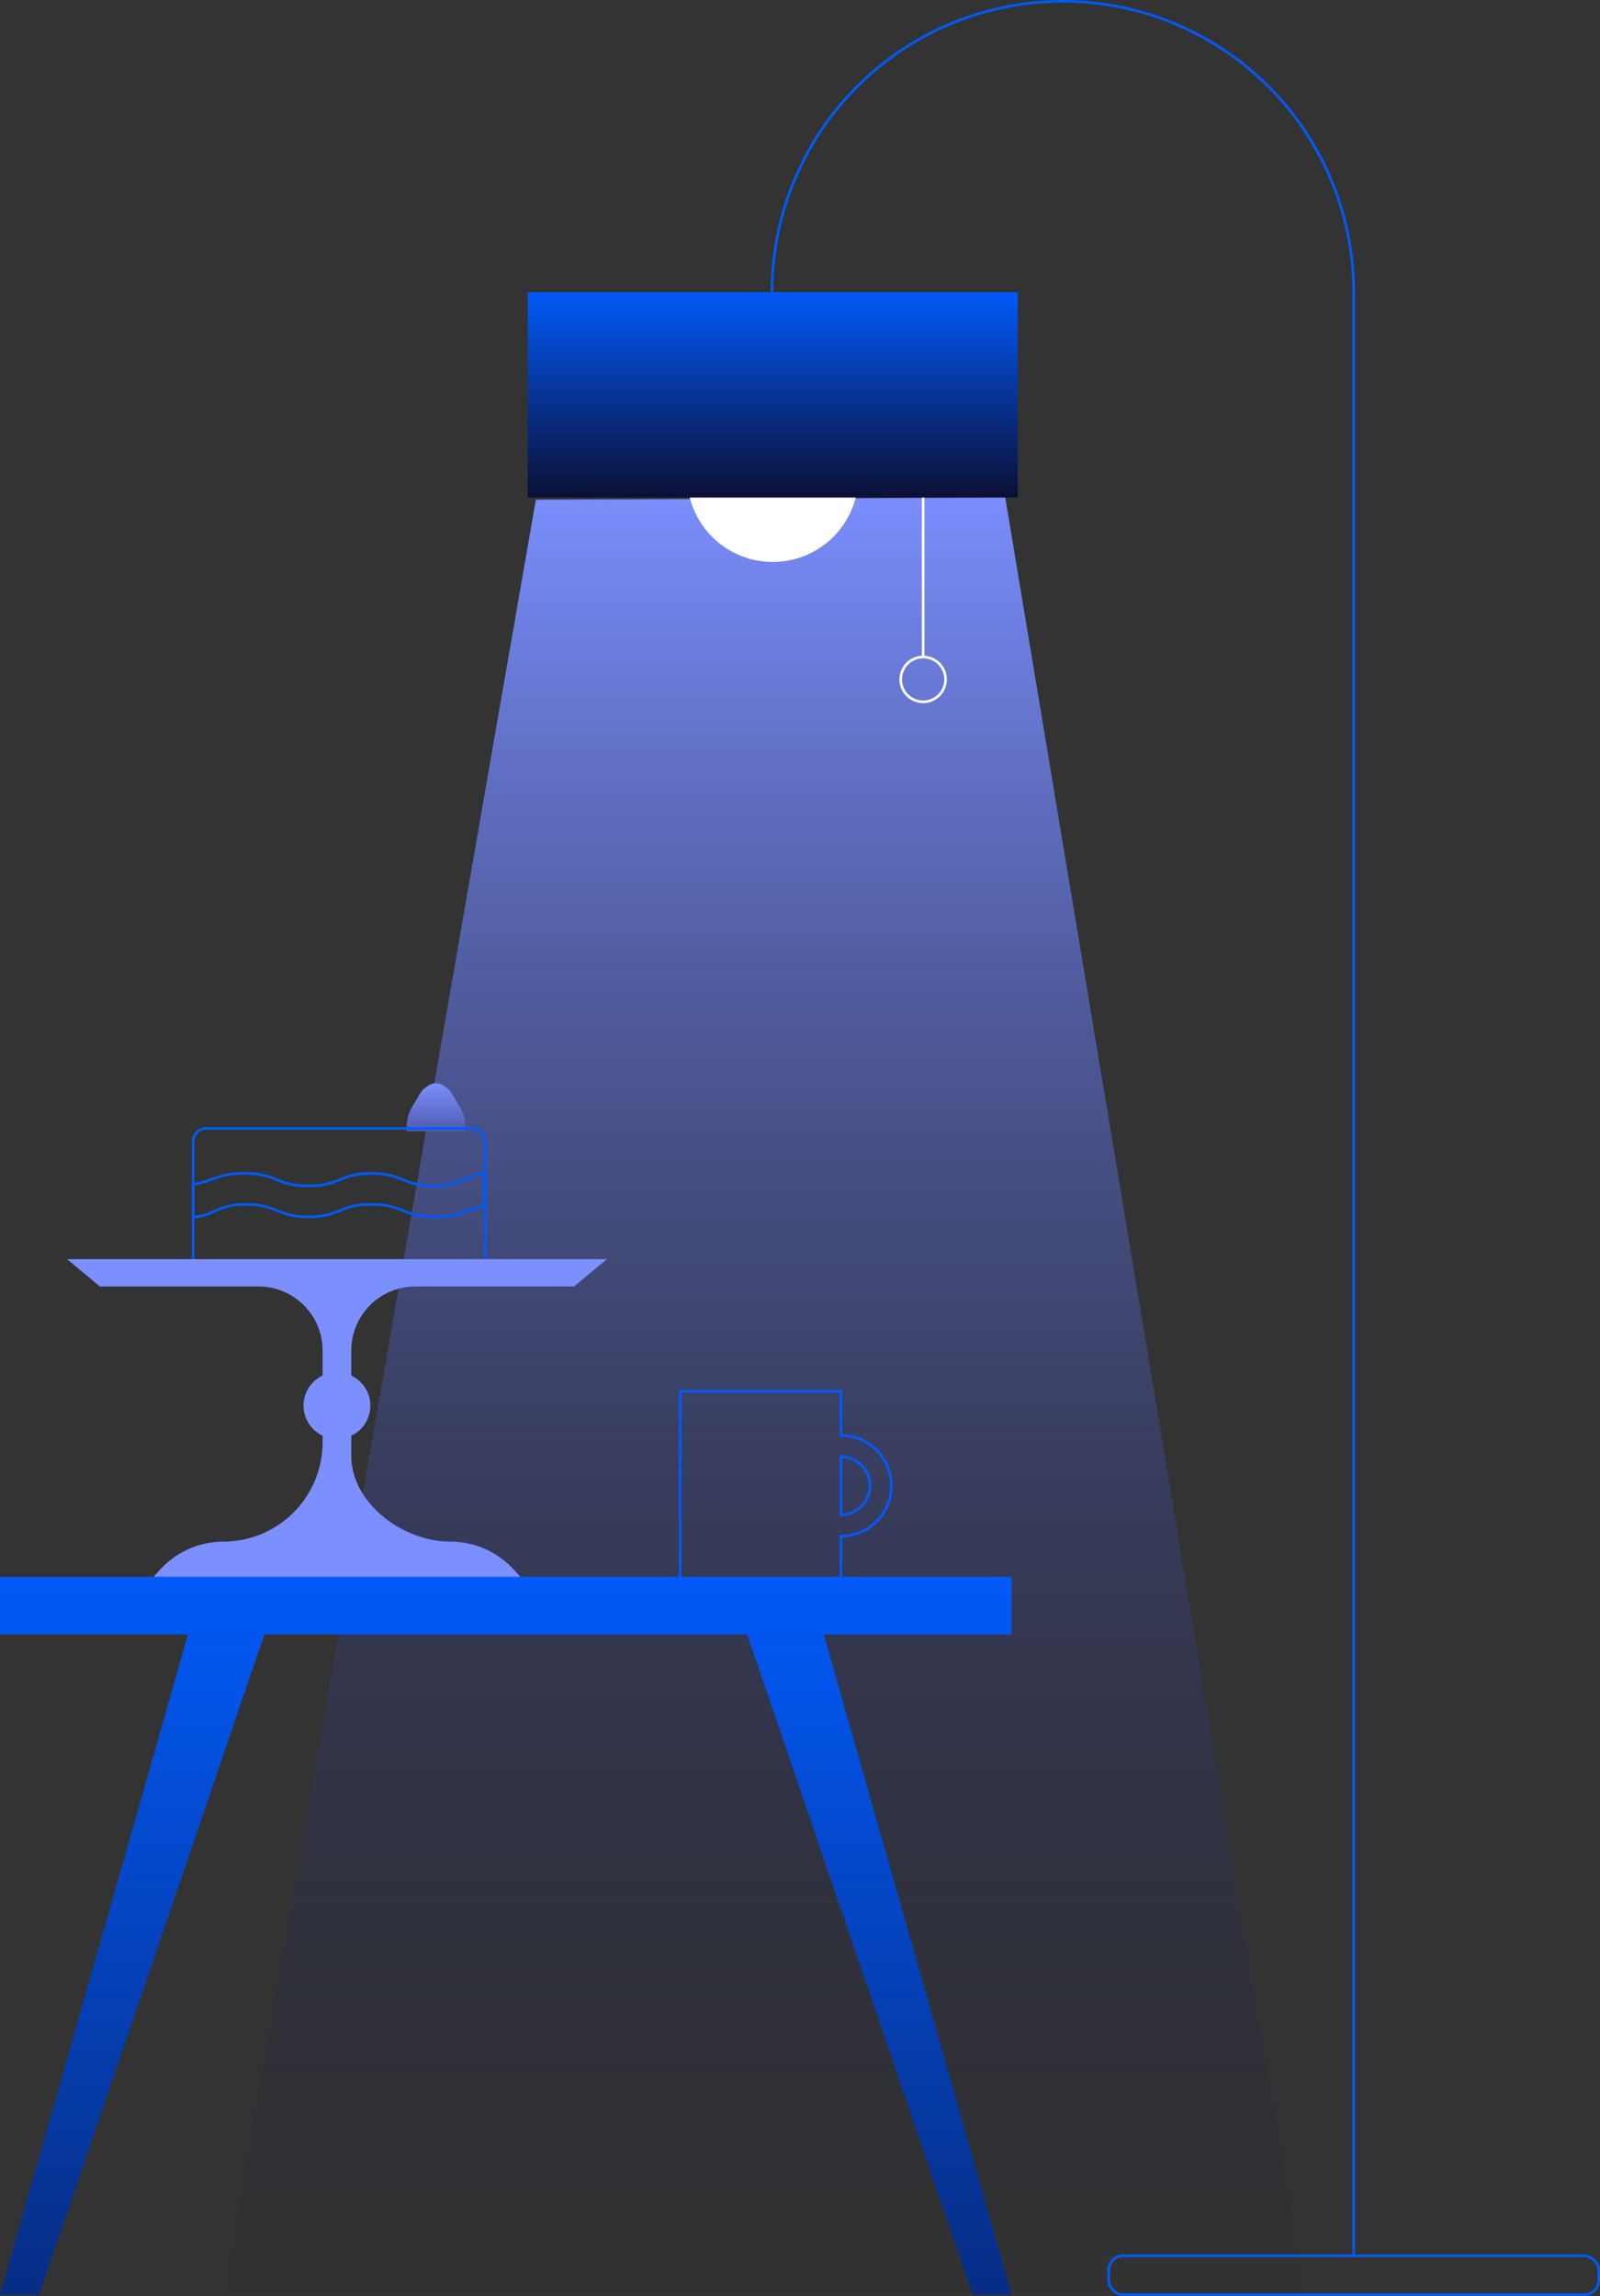
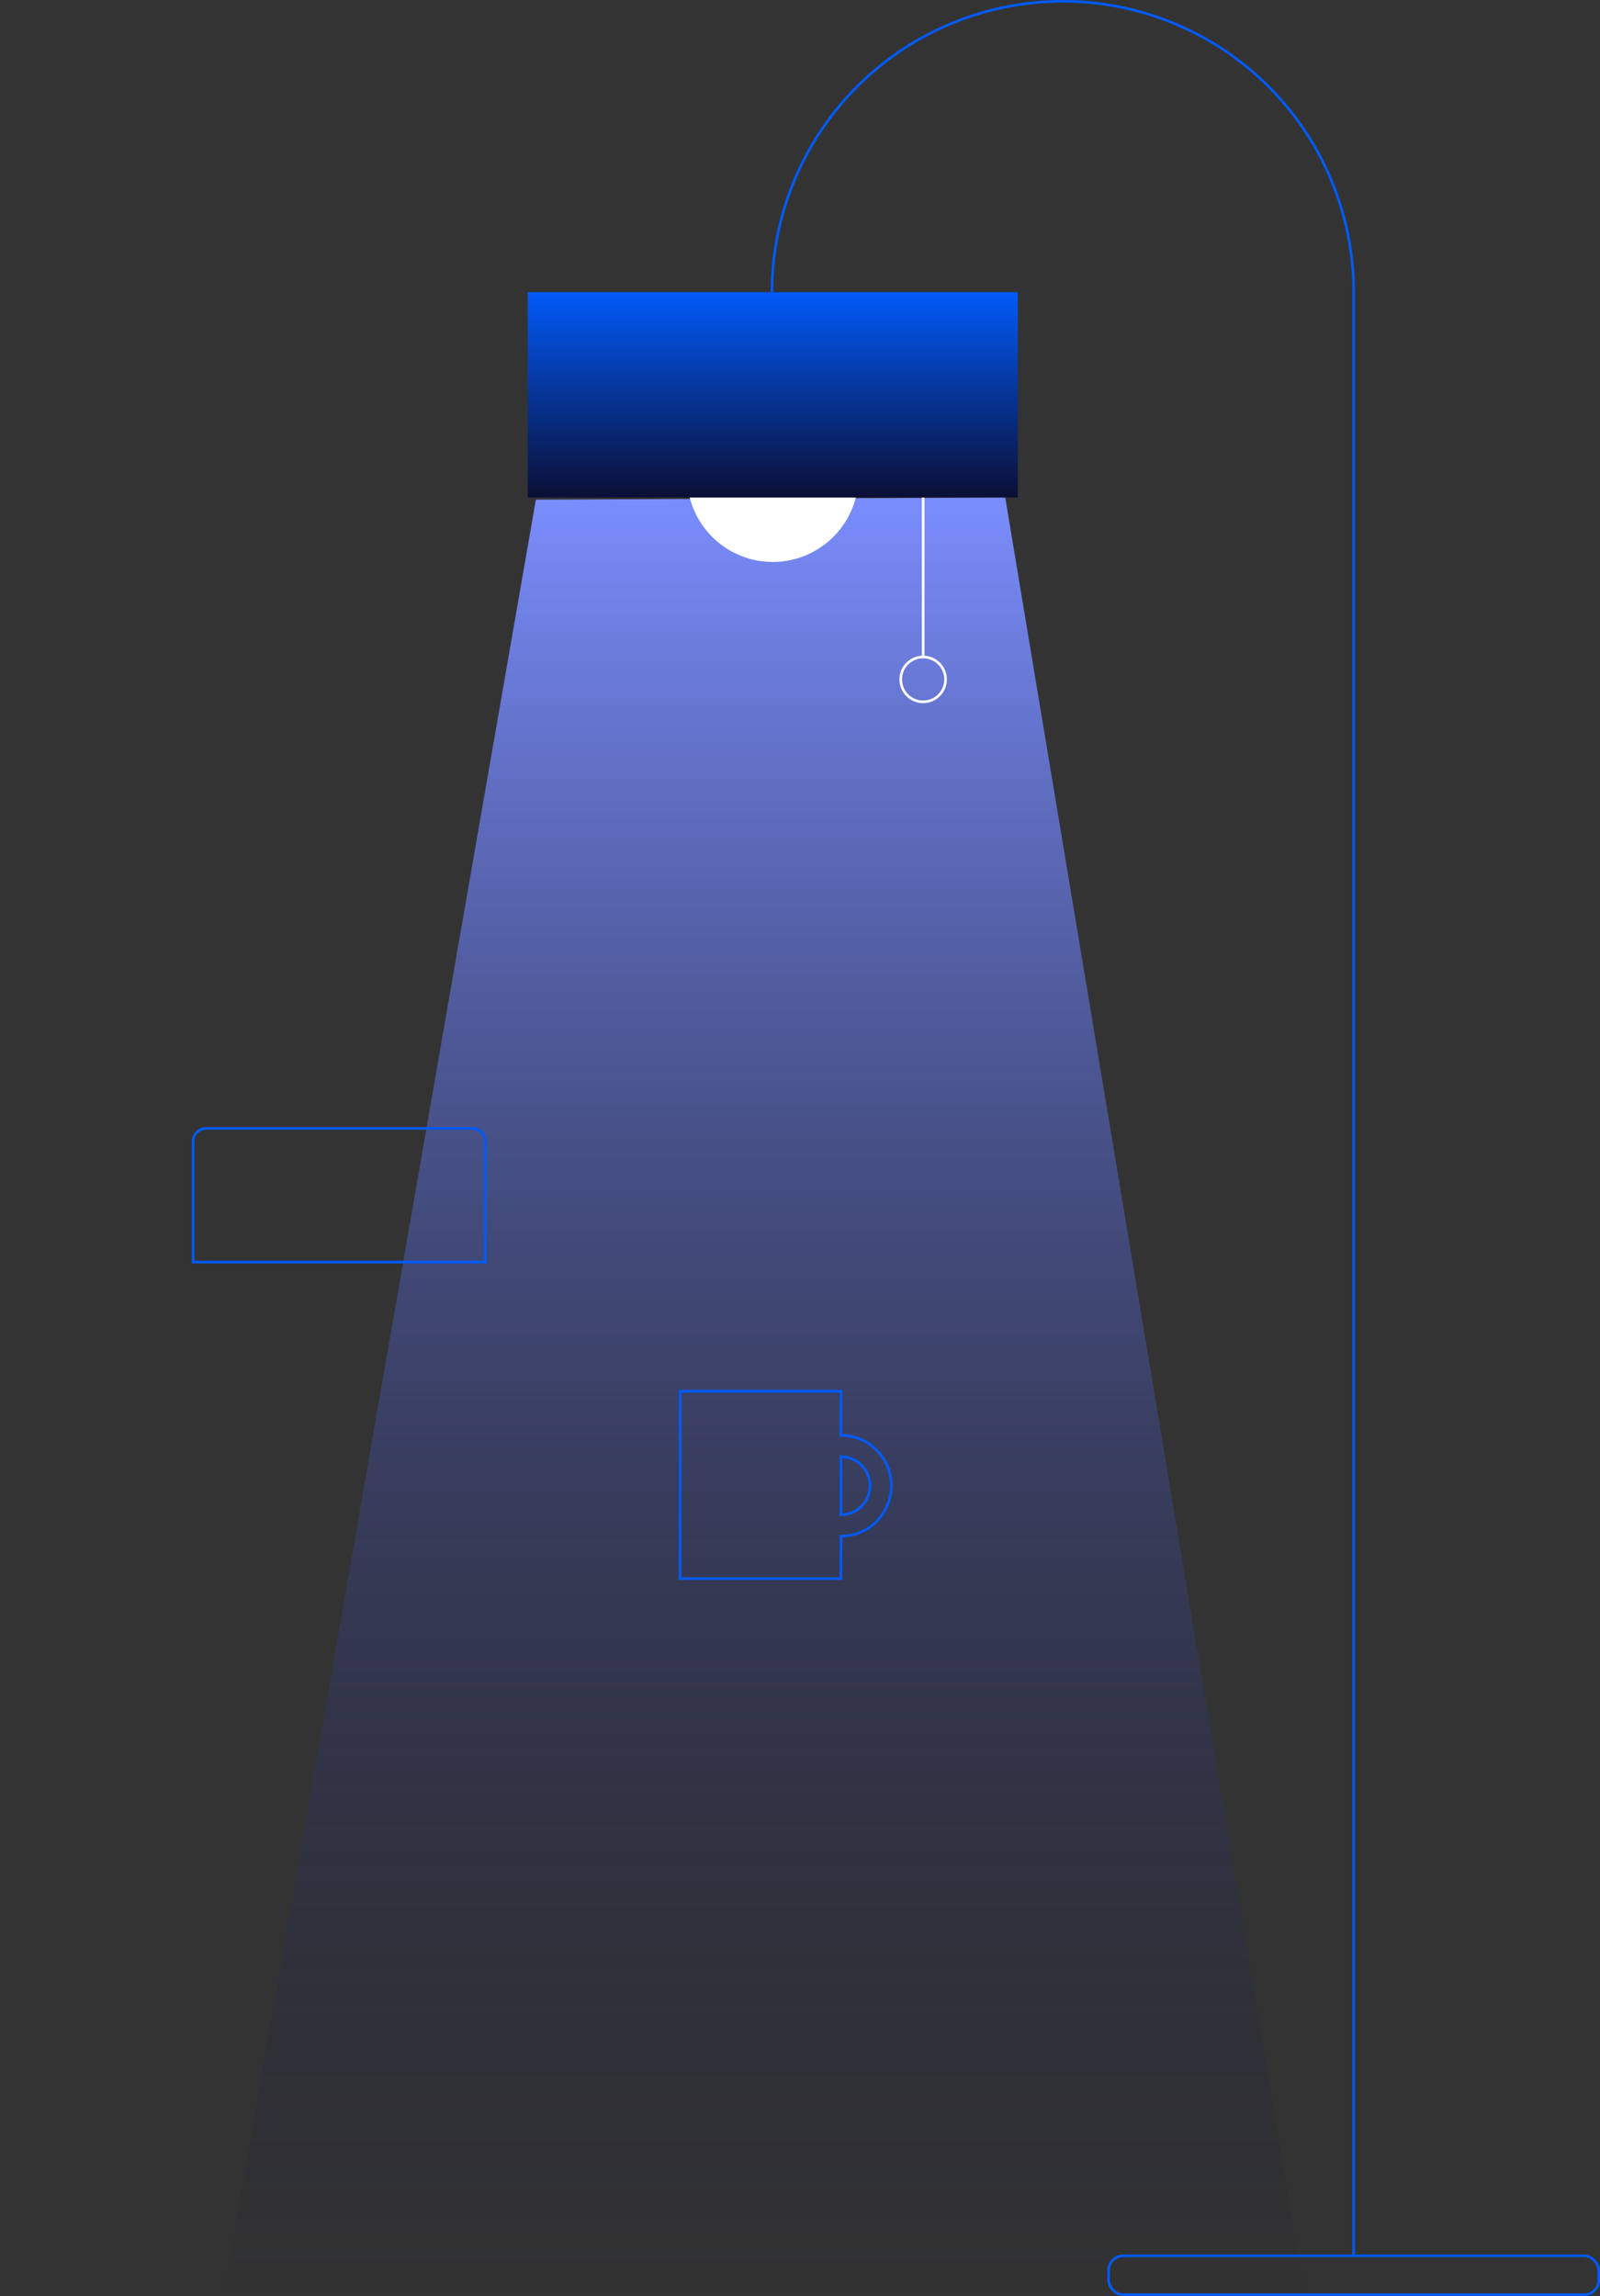
<svg xmlns="http://www.w3.org/2000/svg" xmlns:xlink="http://www.w3.org/1999/xlink" width="609.297" height="874.229" viewBox="0 0 609.297 874.229">
  <rect x="0" y="0" width="609.297" height="874.229" fill="#333333" stroke="none" />
  <defs>
    <linearGradient id="a" x1="0.5" x2="0.5" y2="1" gradientUnits="objectBoundingBox">
      <stop offset="0" stop-color="#7b8fff" />
      <stop offset="1" stop-color="#0b0f35" stop-opacity="0" />
    </linearGradient>
    <linearGradient id="b" x1="0.5" x2="0.5" y2="1" gradientUnits="objectBoundingBox">
      <stop offset="0" stop-color="#015af9" />
      <stop offset="1" stop-color="#0b0f35" />
    </linearGradient>
    <linearGradient id="c" x1="0.5" x2="0.5" y2="2.49" gradientUnits="objectBoundingBox">
      <stop offset="0" stop-color="#7b8fff" />
      <stop offset="1" stop-color="#0b0f35" />
    </linearGradient>
    <linearGradient id="d" x1="0.5" y2="1.679" xlink:href="#b" />
  </defs>
  <g transform="translate(-1244.5 -2324.936)">
    <g transform="translate(1329.575 2325.436)">
      <path d="M184.43,1085.4h411.7L482.16,401.1l-178.744.838Z" transform="translate(-184.431 -212.182)" fill="url(#a)" />
      <path d="M316.94,401.1a32.637,32.637,0,0,0,63.239,0H316.94Z" transform="translate(-139.358 -212.182)" fill="#fff" />
      <g transform="translate(257.934 188.918)">
        <line y2="60.738" transform="translate(8.537)" fill="none" stroke="#fff" stroke-miterlimit="10" stroke-width="1" />
        <ellipse cx="8.537" cy="8.537" rx="8.537" ry="8.537" transform="translate(0 60.738)" fill="none" stroke="#fff" stroke-miterlimit="10" stroke-width="1" />
      </g>
      <path d="M391.428,1113.491V365.359A110.76,110.76,0,0,0,280.669,254.6h0A110.76,110.76,0,0,0,169.91,365.359" transform="translate(38.995 -254.6)" fill="none" stroke="#015af9" stroke-miterlimit="10" stroke-width="1" />
      <rect width="186.623" height="78.159" transform="translate(115.89 110.759)" fill="url(#b)" />
      <rect width="186.61" height="14.804" rx="5.51" transform="translate(337.112 858.425)" fill="none" stroke="#015af9" stroke-miterlimit="10" stroke-width="1" />
    </g>
    <g transform="translate(1244.5 2737.44)">
      <g transform="translate(25.537 0)">
-         <path d="M178.351.5a5.042,5.042,0,0,0-2.869.968l-1.269.916a5.512,5.512,0,0,0-1.5,1.653l-3.284,5.541a14.468,14.468,0,0,0-2,7.366V18.76h22.261V16.944a14.468,14.468,0,0,0-2-7.366L184.4,4.037a5.5,5.5,0,0,0-1.5-1.653l-1.269-.916A5.038,5.038,0,0,0,178.764.5" transform="translate(-38.083 -0.5)" fill="url(#c)" />
        <path d="M5,0H106.258a5,5,0,0,1,5,5V50.886a0,0,0,0,1,0,0H0a0,0,0,0,1,0,0V5A5,5,0,0,1,5,0Z" transform="translate(48.007 17.146)" fill="none" stroke="#015af9" stroke-linecap="round" stroke-miterlimit="10" stroke-width="1" />
-         <path d="M200.929,64.276h-60.5l-12.52-10.4H333.456l-12.522,10.4H260.44a24.36,24.36,0,0,0-24.289,24.289v9.624h0a12.652,12.652,0,0,1,0,22.887v7.635c0,18.063,19.652,32.706,37.715,32.706a32.7,32.7,0,0,1,24.279,10.792l2.782,3.082H160.443l2.779-3.08A32.7,32.7,0,0,1,187.5,161.417h0A37.826,37.826,0,0,0,225.218,123.7v-2.624h0a12.652,12.652,0,0,1,0-22.887h0V88.564a24.36,24.36,0,0,0-24.289-24.289" transform="translate(-127.913 13.068)" fill="#7b8fff" />
-         <path d="M162.149,33.384V45.807c7.9-.476,9.532-4.886,19.893-4.886,11.995,0,11.995,4.785,23.991,4.785s11.995-4.785,23.991-4.785,11.995,4.785,23.991,4.785c10.11,0,11.569-2.554,18.936-4.057V29.126c-7.117.752-9,4.809-18.936,4.809-12.021,0-12.021-4.785-24.017-4.785S218,33.935,206.008,33.935s-12-4.785-23.992-4.785C171.5,29.151,170.347,31.907,162.149,33.384Z" transform="translate(-114.142 5.123)" fill="none" stroke="#015af9" stroke-linecap="round" stroke-miterlimit="10" stroke-width="1" />
      </g>
-       <path d="M385.736,143.429v21.939H314.2l71.534,251.406h-14.9l-85.8-251.406H101.2L15.4,416.775H.5L72.036,165.368H.5V143.429Z" transform="translate(-0.5 44.451)" fill="url(#d)" />
      <path d="M115.087,106.2V89.389H53.84v71.362h61.247V144.585a19.192,19.192,0,1,0,0-38.384Zm0,30.252V114.334a11.059,11.059,0,1,1,0,22.118Z" transform="translate(205.16 27.819)" fill="none" stroke="#015af9" stroke-linecap="round" stroke-miterlimit="10" stroke-width="1" />
    </g>
  </g>
</svg>